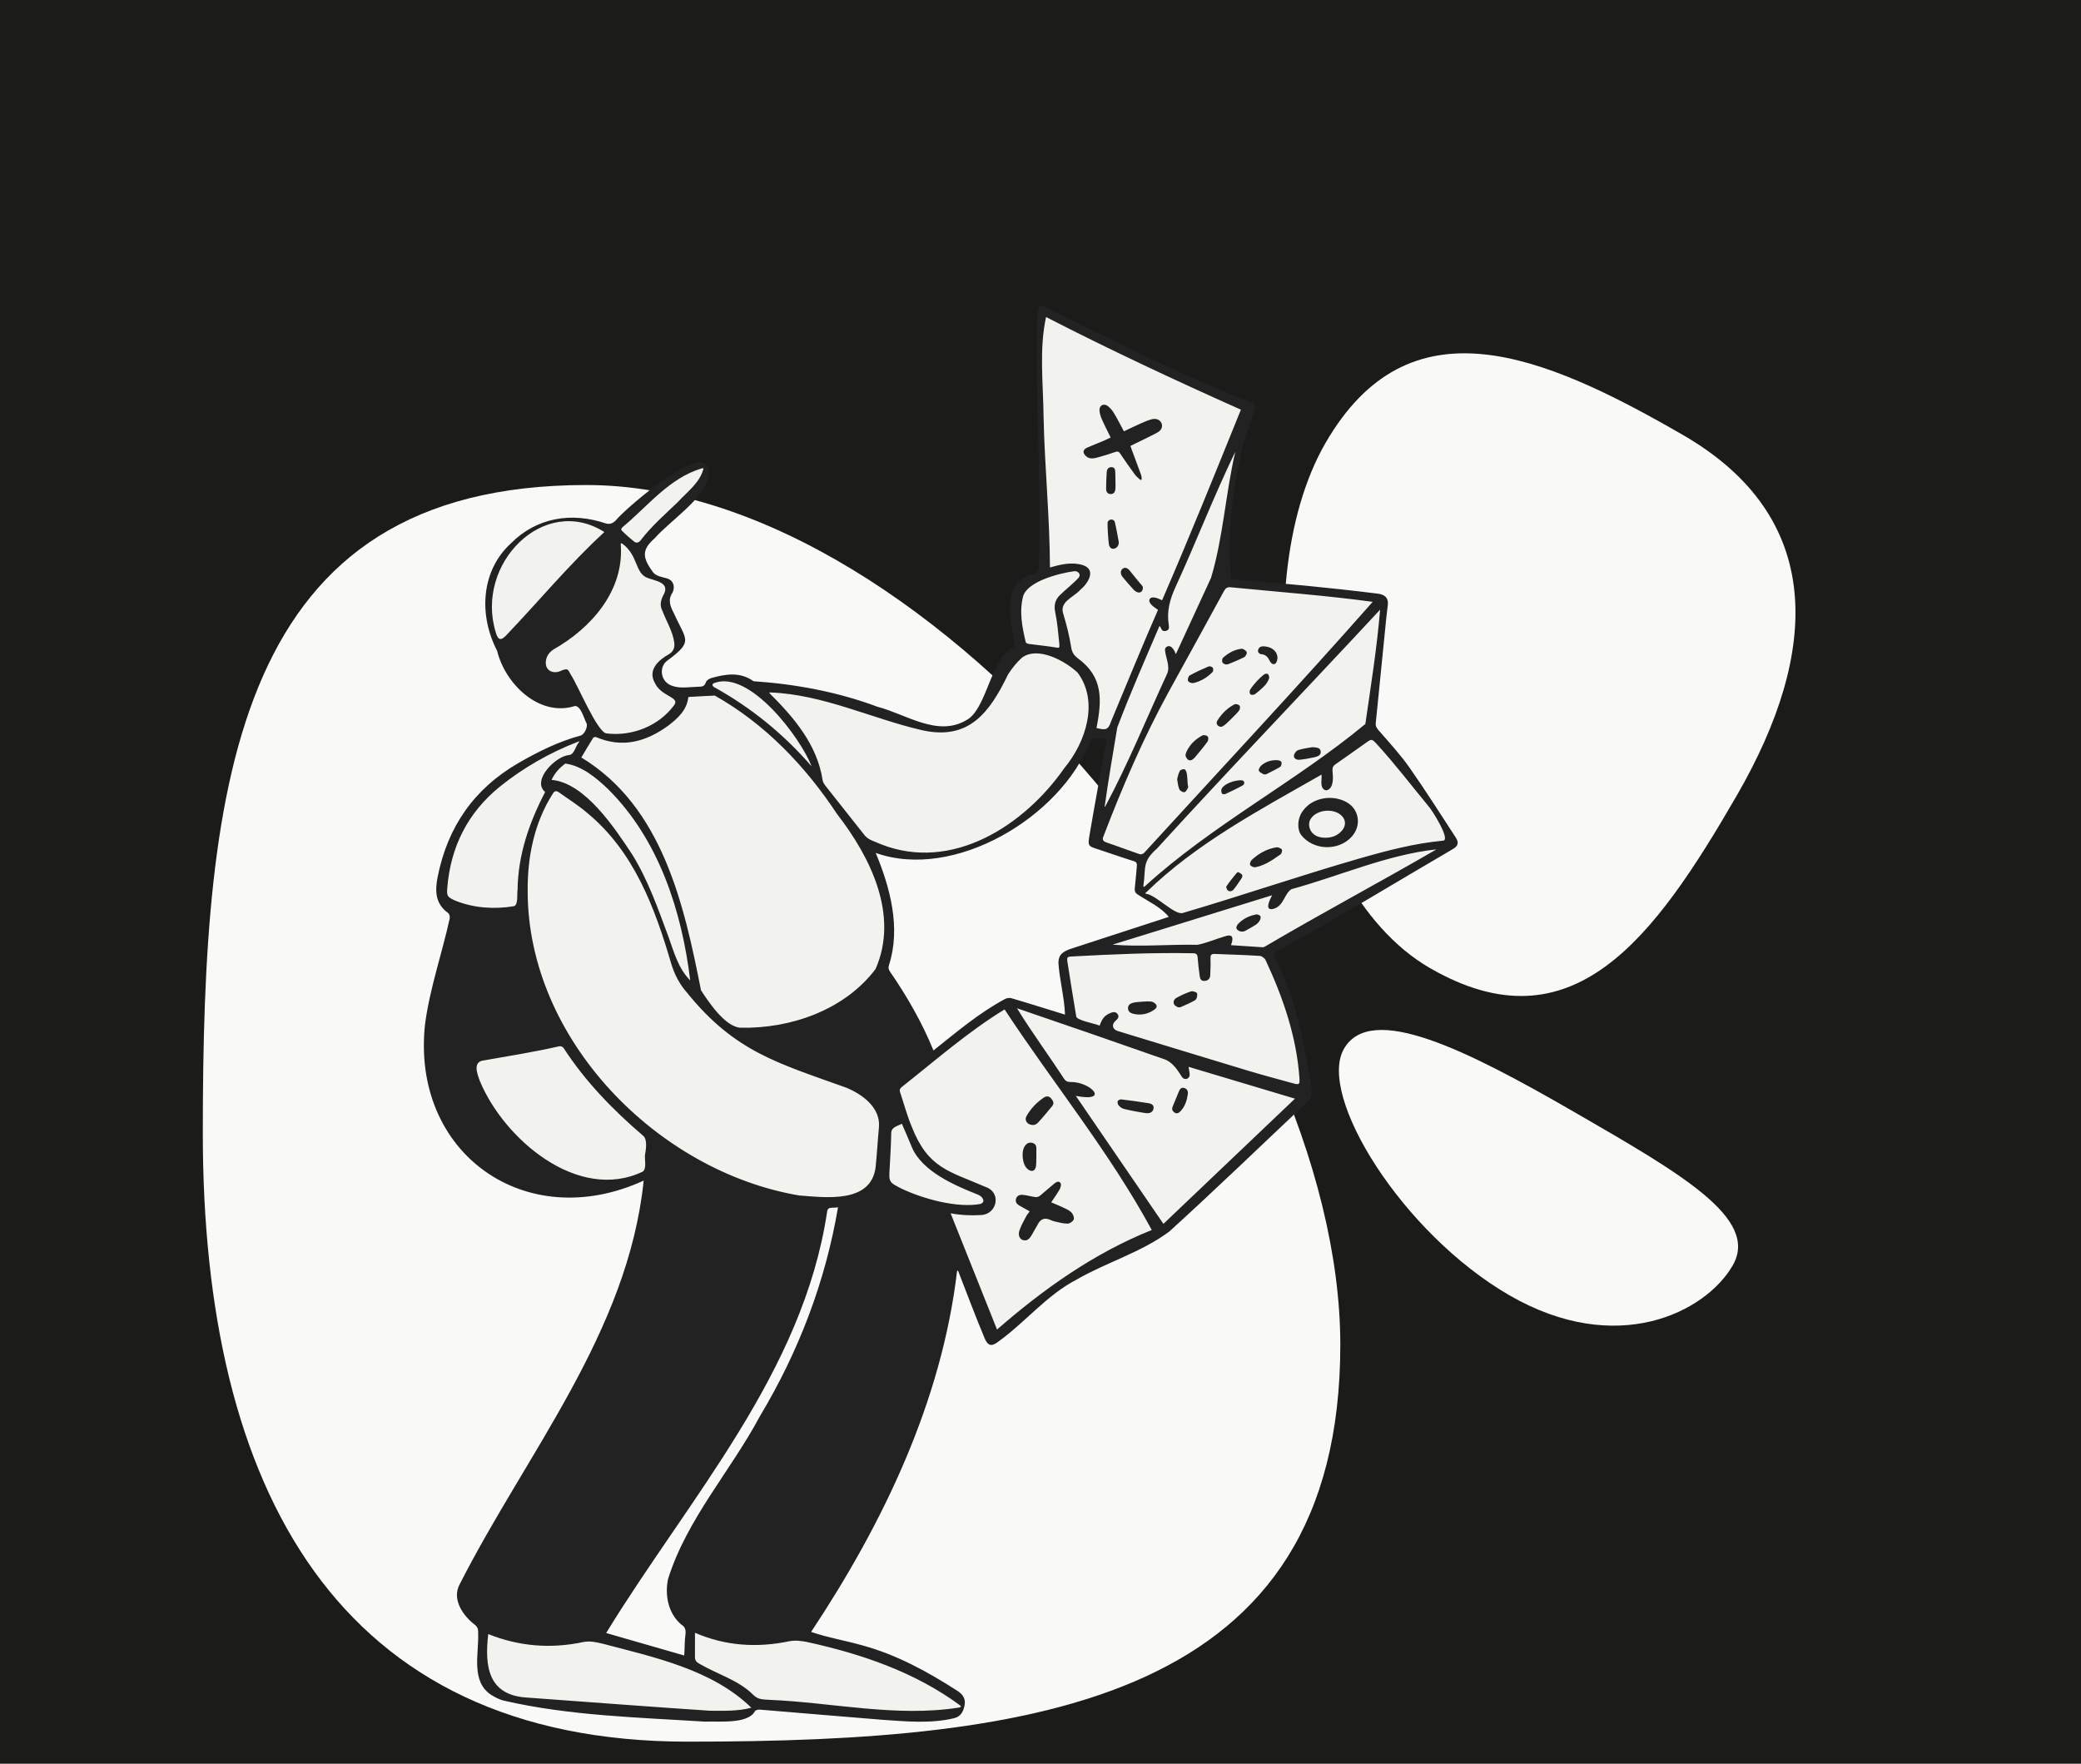
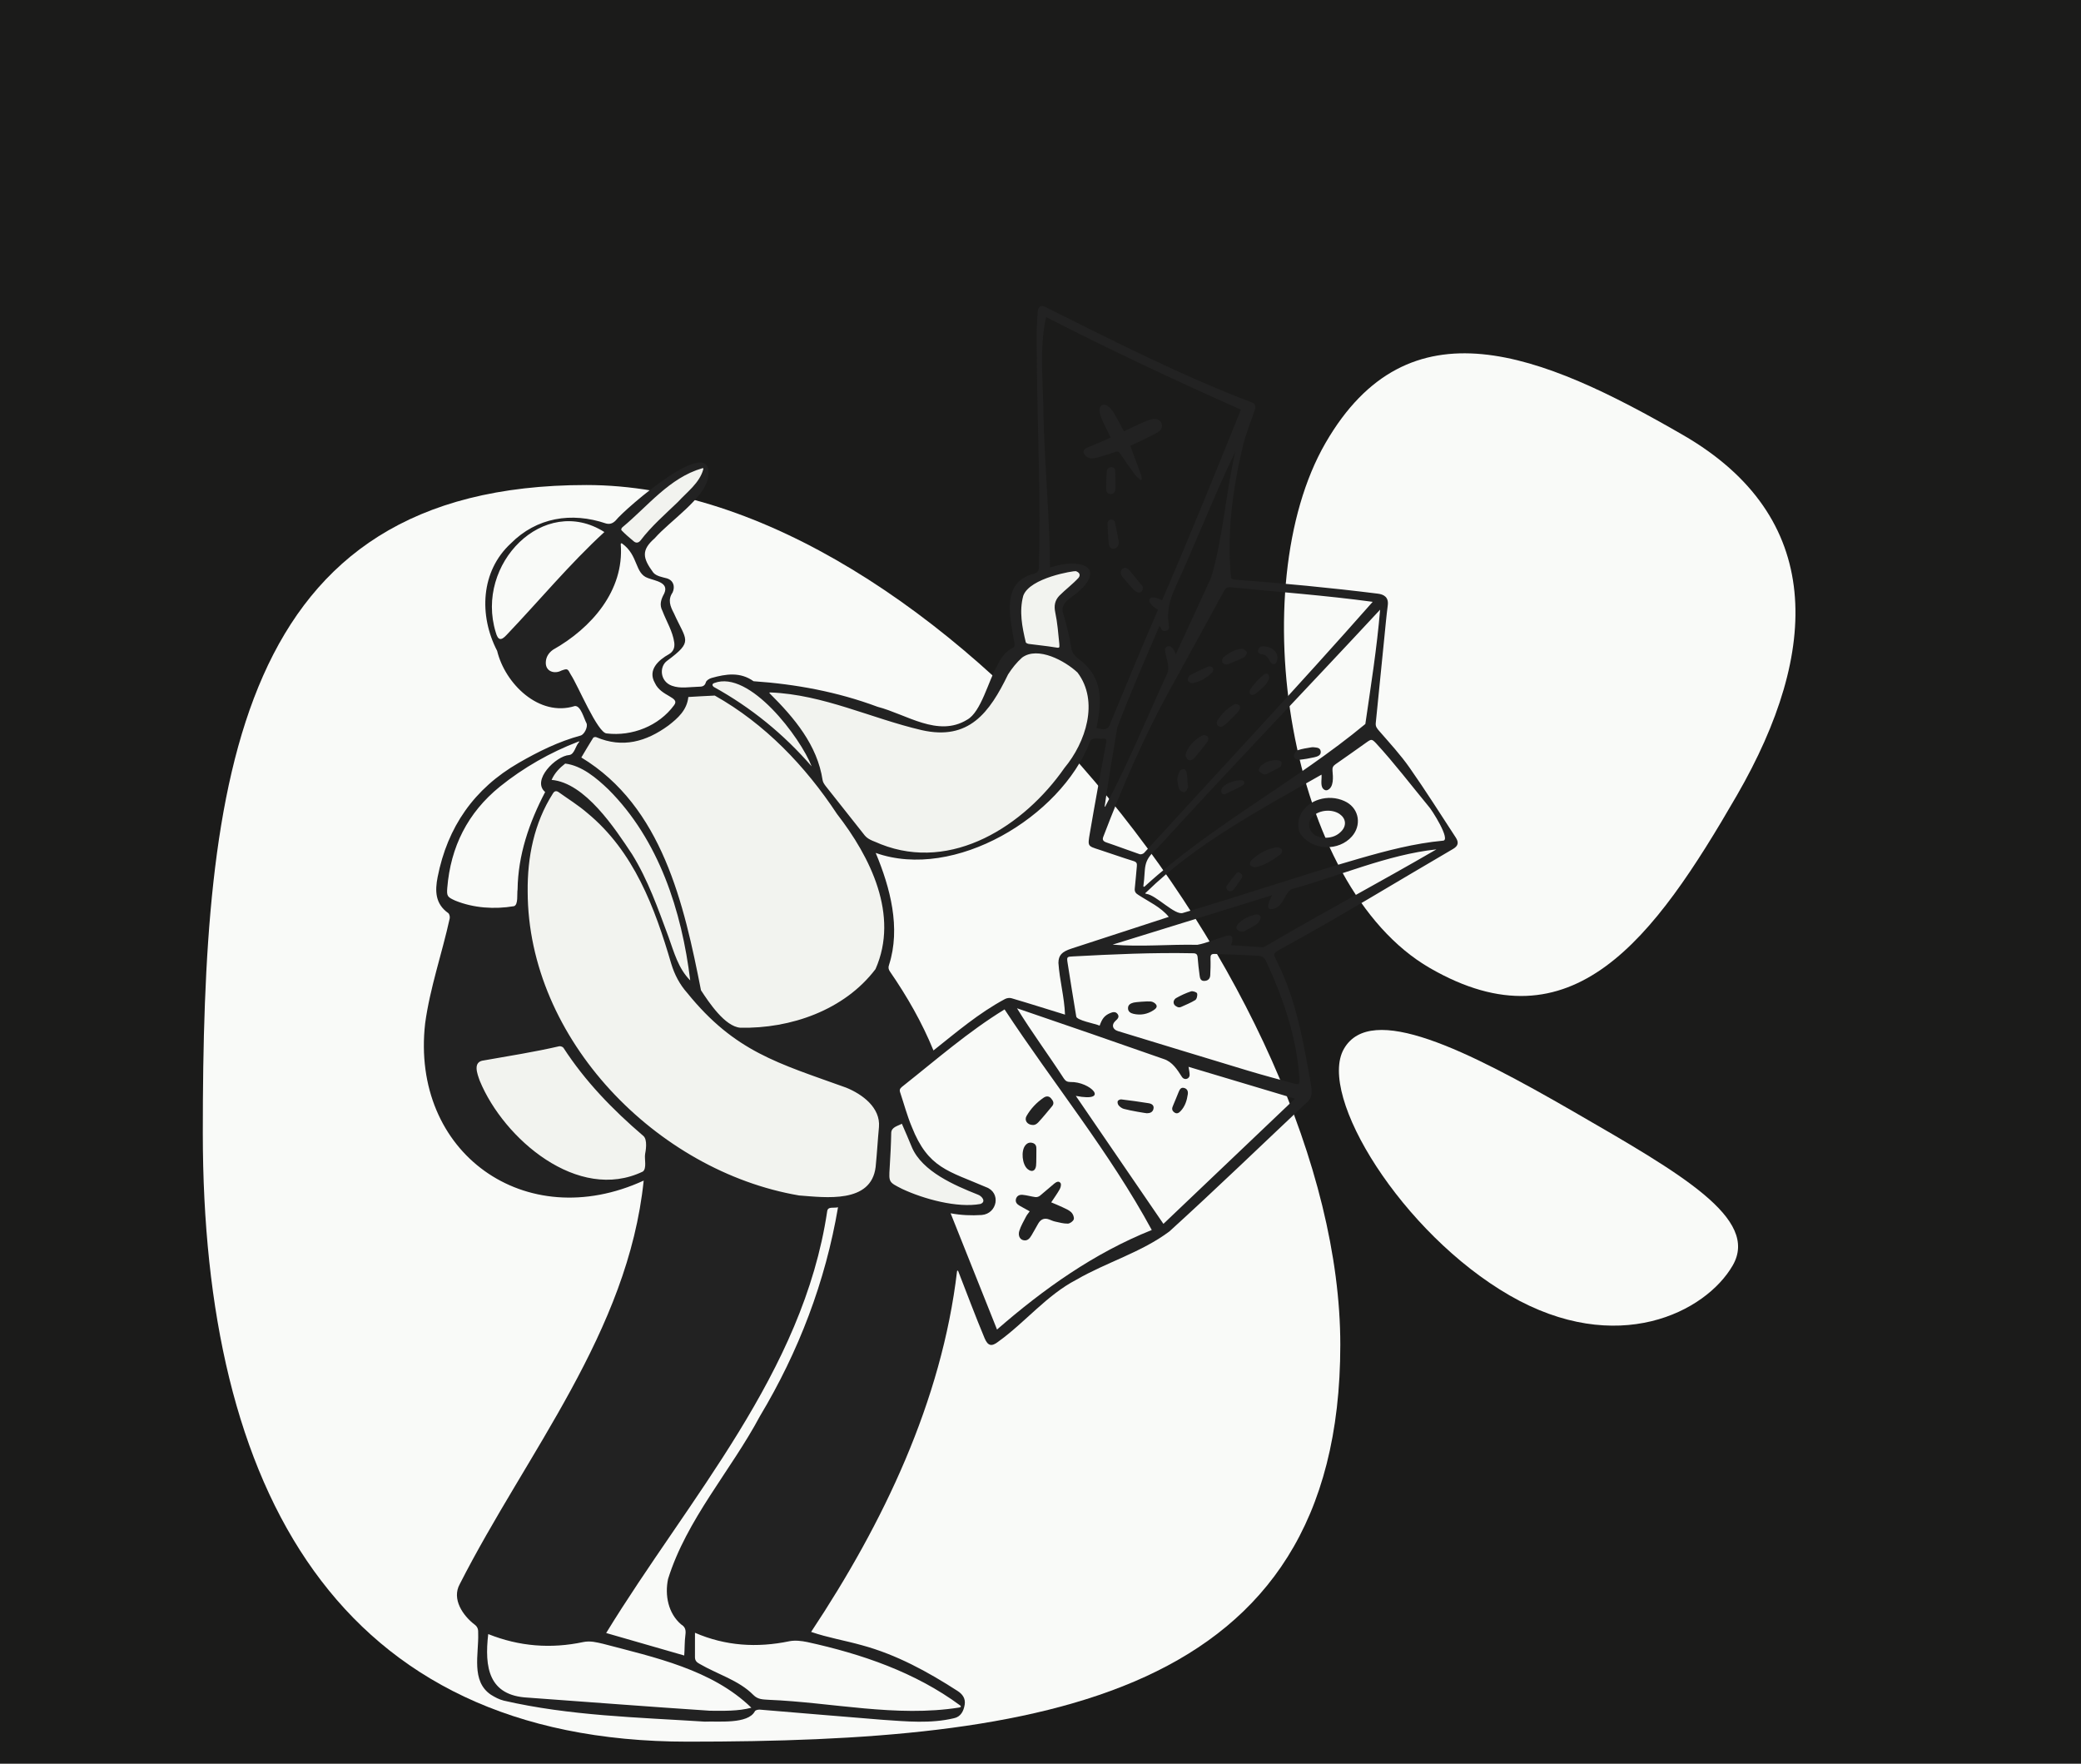
<svg xmlns="http://www.w3.org/2000/svg" width="236" height="200" viewBox="0 0 236 200" fill="none">
  <rect width="236" height="200" fill="#1B1B1A" />
  <path d="M152 152.5C152 192.817 117.765 197.5 78 197.5C38.236 197.5 23 168.817 23 128.5C23 88.183 26.735 55 66.5 55C106.265 55 152 112.183 152 152.5Z" fill="#F9FAF8" />
  <path d="M150.318 50.241C159.754 33.898 174.727 40.012 190.846 49.318C206.965 58.624 206.428 73.817 196.992 90.16C187.557 106.502 178.277 119.079 162.158 109.773C146.039 100.467 140.883 66.584 150.318 50.241Z" fill="#F9FAF8" />
  <path d="M152.415 118.928C155.481 113.617 166.326 119.056 178.509 126.089C190.691 133.123 199.566 138.19 196.5 143.501C193.434 148.812 183.377 153.928 171.195 146.894C159.012 139.861 149.349 124.238 152.415 118.928Z" fill="#F9FAF8" />
  <g clip-path="url(#clip0_782_196)">
    <path d="M98.386 134.766C99.725 133.664 99.57 131.515 99.736 129.899C99.788 129.219 99.841 128.516 99.906 127.827C100.155 125.631 97.951 123.855 96.043 123.125C92.519 121.724 88.799 120.689 85.429 118.938C82.529 117.224 80.196 114.805 78.106 112.446C76.711 110.992 76.221 108.75 75.571 106.844C73.928 101.12 71.275 95.825 66.738 92.009C66.028 91.395 65.241 90.856 64.48 90.335C63.992 90.079 63.513 89.451 62.942 89.506C56.862 96.972 59.816 111.977 65.55 119.361C71.929 127.645 80.048 134.211 90.58 135.785C92.709 136.072 96.651 136.248 98.386 134.766Z" fill="#F2F3EF" />
    <path d="M97.651 95.853C93.36 89.179 88.563 83.099 81.648 78.846C80.999 78.427 79.59 78.805 78.794 78.768C76.972 78.715 78.628 79.399 76.566 81.332C73.962 83.784 70.587 84.724 67.707 83.384C67.544 83.315 67.202 83.351 67.082 83.542C66.729 84.103 66.393 84.669 66.037 85.268C65.937 85.503 65.528 85.85 65.8 86.085C74.314 91.634 77.036 100.374 78.832 110.646C79.073 113.016 80.839 114.622 82.583 116.274C83.163 116.794 84.258 116.835 85.052 116.734C86.812 116.685 88.247 116.662 90.243 115.995C94.44 114.613 97.353 112.953 99.495 109.988C101.601 105.236 100.06 99.809 97.651 95.853ZM87.249 78.922C89.749 81.864 92.272 84.14 93.065 88.5C94.179 90.631 96.186 92.526 97.58 94.488C97.821 94.739 98.047 95.206 98.416 95.317C107.15 99.582 115.586 94.635 120.899 87.217C123.004 84.816 124.493 80.533 123.16 77.451C122.531 75.203 117.675 72.787 115.761 74.398C114.312 75.595 113.494 77.621 112.549 79.249C108.846 85.503 102.262 81.855 96.715 80.199C93.793 79.018 90.562 78.538 87.411 78.297C87.243 78.272 87.158 78.447 87.118 78.582C87.058 78.714 87.163 78.833 87.249 78.922H87.249ZM58.898 129.328C61.873 131.934 64.882 133.856 68.528 134.108C70.053 134.107 71.511 133.62 72.982 133.064C73.642 132.647 73.319 131.696 73.386 131.05C73.411 130.813 73.441 130.647 73.463 130.456C73.439 129.858 73.625 128.936 73.065 128.602C69.158 125.26 66.307 122.114 64.092 118.701C63.955 118.489 63.601 118.378 63.378 118.42C60.566 119.071 57.673 119.522 54.853 120.022C54.422 120.097 54.132 120.251 53.967 120.494C53.253 122.885 56.908 127.579 58.898 129.328H58.898Z" fill="#F2F3EF" />
-     <path d="M63.996 72.599C63.53 72.912 63.04 73.167 62.58 73.497C60.929 74.58 61.675 77.222 63.752 76.252C64.285 76.049 64.254 76.066 64.525 76.597C65.537 78.525 66.631 80.593 67.777 82.658C67.964 82.993 68.407 83.372 68.797 83.397C70.132 83.487 71.462 83.471 72.686 82.978C74.163 82.463 78.575 79.754 75.973 78.749C74.535 78.069 73.467 76.217 74.947 75.104C75.719 74.464 76.916 74.101 76.692 72.845C76.691 71.408 74.575 68.826 75.341 67.808C76.343 66.097 74.906 65.751 73.551 65.335C73.074 65.172 72.769 64.845 72.561 64.274C72.323 63.622 72.031 63.02 71.692 62.487C71.519 62.241 70.675 61.246 70.436 61.442C70.039 61.594 70.213 61.934 70.17 62.256C70.11 66.579 67.819 69.986 63.996 72.599L63.996 72.599ZM85.335 193.417C80.3 188.937 75.103 187.963 68.256 186.138C67.587 185.984 66.895 185.824 66.113 185.981C62.204 186.785 58.807 186.435 55.568 185.115C55.423 185.054 55.152 185.053 55.142 185.278C54.838 187.965 54.868 191.482 57.887 192.352C59.486 192.827 61.054 192.814 62.665 192.944C68.884 193.347 75.037 193.93 81.298 194.244C82.007 194.244 82.719 194.193 83.413 194.143C83.862 194.072 85.854 194.172 85.335 193.417ZM109.015 193.205C104.028 189.239 98.208 187.449 91.609 185.986C90.727 185.804 90.046 185.774 89.467 185.891C85.692 186.654 82.42 186.387 79.26 185.083C78.349 184.593 78.631 185.426 78.59 186.011C78.592 186.666 78.593 187.283 78.586 187.898C78.58 188.461 78.908 188.71 79.23 188.879C80.732 189.67 82.305 190.524 84.038 191.492C85.544 192.204 85.245 193.031 87.105 192.975C89.163 192.933 110.361 195.633 109.015 193.206L109.015 193.205ZM56.213 103.179C56.878 103.113 58.682 103.28 58.807 102.47C58.97 97.393 59.833 94.062 62.03 89.91C62.052 89.862 62.057 89.807 62.044 89.755C62.03 89.704 61.999 89.659 61.955 89.628C60.606 88.454 63.308 85.894 64.582 85.842C65.182 85.814 65.375 85.077 65.643 84.65C65.761 84.418 65.994 84.157 65.689 83.959C65.388 83.767 65.038 84.177 64.738 84.255C61.891 85.654 59.034 87.013 56.549 89.023C52.921 91.965 50.885 95.885 50.497 100.673C50.412 101.727 50.59 101.904 51.536 102.336C53.122 103.013 54.63 103.129 56.213 103.179V103.179ZM164.082 94.871C163.009 91.434 159.998 88.853 157.894 86.041C157.397 85.431 156.734 84.64 156.22 84.13C155.309 83.058 155.032 82.347 155.064 82.132C155.414 79.809 155.69 77.894 155.934 76.106C156.18 74.192 156.508 71.978 156.686 69.827C156.66 69.557 156.873 69.131 156.616 68.933C156.242 68.782 155.543 69.909 155.259 70.149C153.64 72.03 151.831 73.842 150.133 75.63C143.513 82.516 137.965 88.619 130.738 96.384C129.511 97.463 129.653 98.232 129.511 99.815C129.513 99.981 129.449 100.176 129.445 100.345C129.31 101.22 129.769 101.357 129.859 101.486C130.926 102.012 131.907 102.709 132.986 103.437C133.097 103.513 133.584 103.871 134.144 104.264C127.89 106.165 121.103 108.298 121.12 108.298C120.808 108.415 120.735 108.693 120.848 109.221C121.156 111.195 121.911 115.778 122.016 116.341C119.729 115.539 117.447 114.788 115.168 114.184C114.75 114.048 114.394 113.97 114.216 114.046C114.108 114.091 113.909 114.208 113.806 114.271C113.14 114.683 112.441 115.048 111.83 115.504C108.907 117.687 105.181 120.556 102.216 123.016C102.021 123.17 101.695 123.428 101.854 123.901C102.976 127.511 104.207 131.98 108.236 133.327C109.401 133.861 110.563 134.325 111.732 134.824C113.294 135.361 112.795 137.465 111.311 137.552C110.504 137.637 109.669 137.549 108.854 137.515C108.54 137.586 107.5 137.04 107.596 137.669L112.859 150.85C113.108 151.254 113.478 150.661 113.725 150.516C118.613 146.359 123.846 142.453 129.86 140.104C130.143 139.976 130.446 139.831 130.722 139.681C131.201 139.505 132.001 139.045 132.097 138.948L147.014 124.749C147.137 124.637 148.163 123.734 147.317 119.785C147.191 118.665 145.557 111.89 143.931 109.226C143.78 108.98 143.518 108.511 143.491 108.473C143.147 107.984 143.945 107.273 144.314 107.088C150.337 103.618 156.432 100.269 162.48 96.843C162.92 96.529 164.066 95.77 164.121 95.36C164.145 95.182 164.132 95.037 164.082 94.871L164.082 94.871ZM56.638 72.672C57.038 72.763 57.391 72.402 57.664 72.104C61.336 68.255 64.749 64.124 68.695 60.497C68.922 60.271 68.542 60.015 68.394 59.902C66.057 58.691 63.744 58.552 61.521 59.488C56.899 61.378 54.583 66.948 56.002 71.761C56.105 72.139 56.271 72.583 56.638 72.672H56.638Z" fill="#F2F3EF" />
    <path d="M62.564 88.665C66.022 88.988 69.175 93.472 71.489 96.987C73.294 99.901 74.423 103.149 75.595 106.305C76.177 107.873 76.57 109.494 77.684 110.851C78.938 112.451 78.362 110.132 78.269 109.451C77.226 102.451 74.58 94.729 69.169 89.37C68 88.188 65.433 86.164 63.96 86.407C63.797 86.415 61.679 88.493 62.564 88.665L62.564 88.665ZM100.846 128.433C100.82 129.834 100.742 131.23 100.669 132.412C100.563 134.121 100.618 134.217 102.127 134.983C103.321 135.908 113.252 138.454 111.507 135.615C111.356 135.446 111.156 135.312 110.959 135.248C108.776 134.536 106.923 133.338 105.399 132.261C103.929 131.311 103.534 129.696 102.854 128.192C102.673 127.947 102.581 127.075 102.178 127.223C101.64 127.529 100.911 127.615 100.846 128.433L100.846 128.433ZM116.641 73.245C117.634 73.379 118.617 73.467 119.608 73.63C119.843 73.661 120.075 73.745 120.255 73.584C120.488 73.357 120.316 72.832 120.312 72.504C120.213 71.48 120.111 70.421 119.895 69.397C119.745 68.689 119.868 68.171 120.291 67.717C120.69 67.293 121.183 66.923 121.614 66.515C122.004 66.074 122.874 65.651 122.605 64.94C122.452 64.72 122.195 64.556 121.95 64.546C120.173 64.968 118.374 65.268 116.809 66.181C114.831 67.692 115.687 70.778 116.109 72.881C116.167 73.127 116.521 73.228 116.641 73.245L116.641 73.245ZM71.742 61.571C72.103 61.873 72.55 61.792 72.834 61.41C73.796 60.147 74.969 59.041 76.104 57.972C77.263 56.92 78.532 55.569 79.428 54.475C79.708 54.144 79.797 53.701 79.963 53.316C80.045 53.151 79.874 53.02 79.758 52.933C79.561 52.803 79.315 52.974 79.105 53.012C75.541 54.259 73.224 57.301 70.431 59.624C70.246 59.833 70.193 60.141 70.35 60.321C70.842 60.797 71.297 61.206 71.742 61.571L71.742 61.571ZM80.811 78.078C84.798 80.257 88.761 83.416 91.884 87.061C92.045 87.243 92.36 87.045 92.259 86.819C92.194 86.661 92.132 86.502 92.068 86.356C90.711 83.322 85.135 75.698 80.942 77.235C80.49 77.413 80.446 77.753 80.811 78.078Z" fill="#F2F3EF" />
-     <path d="M155.342 67.966C151.669 67.49 147.885 67.136 144.208 66.803C142.879 66.68 141.51 66.553 140.154 66.424L137.621 66.178C138.323 62.238 139.362 56.431 139.888 53.417C139.974 52.926 140.077 52.428 140.177 51.947C140.208 51.68 141.124 47.345 140.95 46.42C140.949 46.416 140.948 46.412 140.947 46.408C140.924 46.293 140.882 46.234 140.818 46.249C132.286 42.443 125.268 39.106 118.734 35.749C118.554 35.665 118.403 35.819 118.372 35.999C117.642 39.68 118.069 43.506 118.12 47.226C118.237 52.936 118.826 58.648 118.845 64.363C118.927 64.796 119.485 64.437 119.748 64.412C120.706 64.114 122.865 63.806 123.366 64.826C123.679 65.956 121.821 67.151 120.927 67.896C120.141 68.483 120.229 69.203 120.395 69.764C120.813 71.185 121.086 72.35 121.255 73.43C121.35 74.042 121.576 74.419 122.088 74.822C124.647 76.72 124.812 79.059 124.241 81.71C124.26 82.02 123.936 82.622 124.286 82.777C124.544 82.879 124.991 82.904 125.212 82.907C125.698 82.907 125.853 82.734 126.106 82.148C125.867 84.778 123.849 94.307 124.643 95.155C124.643 95.155 124.843 95.534 125.428 95.755C126.089 95.977 126.757 96.218 127.402 96.451C127.982 96.661 128.582 96.878 129.176 97.08C129.42 97.161 129.752 97.037 129.908 96.878C134.024 92.315 138.191 87.932 142.342 83.363C146.854 78.393 151.316 73.503 155.741 68.532C156.093 68.144 155.794 67.981 155.342 67.966L155.342 67.966Z" fill="#F2F3EF" />
    <path d="M108.541 144.113C106.802 158.91 100.153 172.754 91.986 185.055C93.897 185.713 95.84 186.028 97.776 186.574C101.67 187.632 105.22 189.572 108.588 191.746C109.151 192.106 109.512 192.599 109.404 193.293C109.292 194.021 108.961 194.682 108.19 194.841C105.534 195.477 102.802 195.206 100.109 195.023C95.462 194.657 90.819 194.247 86.173 193.868C85.987 193.853 85.689 193.917 85.614 194.044C84.828 195.553 81.444 195.156 79.929 195.23C72.316 194.743 64.593 194.567 57.135 192.848C56.62 192.724 56.12 192.458 55.667 192.173C53.395 190.637 54.306 187.556 54.229 185.238C54.248 184.805 54.186 184.501 53.837 184.233C52.491 183.212 51.204 181.321 52.14 179.635C59.726 164.729 71.228 151.048 72.999 133.876C59.576 140.039 46.539 130.728 48.216 116.034C48.771 111.988 50.126 108.134 50.998 104.158C51.042 103.97 50.97 103.638 50.833 103.541C49.346 102.489 49.322 101.024 49.63 99.457C50.748 93.762 53.778 89.419 58.816 86.513C61.045 85.227 63.345 84.089 65.845 83.41C66.26 83.297 66.69 82.443 66.517 82.019C66.224 81.487 65.868 80.005 65.191 80.062C61.134 81.34 57.273 77.525 56.379 73.804C54.299 69.798 54.503 64.785 57.928 61.625C60.852 58.684 64.799 58.029 68.734 59.364C69.164 59.472 69.493 59.354 69.816 59.029C70.874 57.679 81.138 48.81 80.306 54.13C79.936 56.495 75.938 59.098 74.248 61.038C72.705 62.386 72.871 63.281 74.09 64.932C74.432 65.337 75.12 65.447 75.632 65.585C76.382 65.823 76.578 66.505 76.279 67.185C75.71 68.006 76.009 68.751 76.418 69.528C77.833 72.673 78.683 72.68 75.657 74.93C74.745 75.588 74.833 77.272 76.202 77.764C77.162 78.114 78.192 77.896 79.186 77.876C79.579 77.865 79.909 77.866 80.055 77.362C80.115 77.154 80.447 76.95 80.694 76.881C82.32 76.423 83.942 76.17 85.458 77.249C90.27 77.58 94.975 78.454 99.523 80.149C102.822 81.007 106.366 83.647 109.685 81.61C111.258 80.745 112.101 77.189 113.071 75.52C113.482 74.635 114.032 73.858 114.95 73.407C115.034 73.366 115.075 73.133 115.056 73.001C114.575 70.064 113.427 66.039 117.285 65.049C117.691 64.908 117.816 64.727 117.818 64.298C118.031 56.952 117.695 49.608 117.593 42.261C117.616 39.944 117.46 37.605 117.694 35.3C117.762 34.723 118.062 34.562 118.594 34.827C126.282 38.672 133.968 42.589 142.008 45.652C142.346 45.8 142.433 46.08 142.319 46.42C141.877 47.737 141.348 49.031 141.001 50.372C139.819 55.266 139.115 60.342 139.594 65.374C139.609 65.639 139.744 65.704 139.979 65.723C145.415 66.13 150.841 66.644 156.25 67.319C156.939 67.401 157.502 67.719 157.383 68.639C157.222 69.883 157.111 71.133 156.985 72.381C156.663 75.587 156.35 78.794 156.02 81.999C155.979 82.404 156.18 82.622 156.427 82.907C157.603 84.262 158.828 85.589 159.855 87.053C161.668 89.639 163.355 92.313 165.084 94.957C165.463 95.536 165.378 95.921 164.787 96.269C158.297 100.049 151.899 103.994 145.301 107.584C144.339 108.116 144.357 108.107 144.841 109.087C146.992 113.352 147.793 118.079 148.631 122.733C148.741 123.45 148.922 124.315 148.348 124.876C143.114 129.803 137.943 134.806 132.623 139.637C129.453 142.016 125.491 143.133 122.067 145.118C118.692 146.874 116.277 149.942 113.206 152.144C112.454 152.732 112.033 152.629 111.66 151.749C110.603 149.218 109.642 146.644 108.646 144.088L108.541 144.113L108.541 144.113ZM59.842 101.101C59.868 117.855 74.506 132.815 90.618 135.562C93.628 135.789 98.79 136.505 99.302 132.342C99.456 130.832 99.538 129.316 99.68 127.806C99.868 125.6 97.787 124.079 95.963 123.337C88.247 120.555 83.354 119.291 77.936 112.596C77.067 111.616 76.505 110.527 76.127 109.297C74.254 102.893 71.892 96.549 66.59 92.18C65.588 91.315 64.448 90.611 63.367 89.838C63.09 89.641 62.865 89.687 62.691 90.001C60.574 93.33 59.801 97.197 59.842 101.101ZM65.927 85.897C75.112 91.461 77.574 102.533 79.497 112.295C80.409 113.688 82.207 116.396 83.95 116.541C89.645 116.665 95.76 114.554 99.289 109.894C101.993 103.776 98.709 97.18 94.925 92.307C91.328 86.859 86.739 82.071 81.06 78.876C80.064 78.916 79.07 78.981 78.063 79.038C77.9 80.537 76.877 81.44 75.802 82.273C73.299 84.097 70.625 84.871 67.618 83.593C67.526 83.553 67.318 83.592 67.274 83.663C66.823 84.38 66.395 85.112 65.927 85.897L65.927 85.897ZM118.63 35.951C117.83 39.642 118.312 43.471 118.347 47.219C118.465 52.94 119.052 58.628 119.072 64.353C120.341 63.989 121.56 63.696 122.826 64.089C124.382 64.622 123.365 66.197 122.498 66.898C121.704 67.785 120.059 68.235 120.612 69.7C120.97 70.913 121.284 72.148 121.479 73.396C121.569 73.976 121.785 74.295 122.228 74.644C125.102 76.751 124.989 79.322 124.348 82.558C125.337 82.785 125.671 82.841 126.006 81.8C127.769 77.588 129.495 73.339 131.325 69.158C130.921 68.861 130.536 68.655 130.366 68.249C130.276 68.037 130.411 67.798 130.639 67.761C131.026 67.697 131.378 67.897 131.792 68.064C134.894 60.899 137.8 53.7 140.726 46.456C133.271 43.131 125.908 39.69 118.631 35.951L118.63 35.951ZM132.546 103.972C131.636 102.852 130.287 102.258 129.1 101.483C128.793 101.3 128.652 101.111 128.692 100.747C128.787 99.9 128.846 99.05 128.928 98.202C128.957 97.903 128.89 97.747 128.553 97.643C127.253 97.242 125.971 96.782 124.677 96.36C123.334 95.922 123.34 95.986 123.599 94.463C124.185 91.019 124.827 87.584 125.456 84.147C125.511 83.844 125.401 83.75 125.124 83.755C124.585 83.846 123.81 83.492 123.585 84.172C120.29 92.63 108.241 99.894 99.311 96.719C100.957 100.652 102.172 105.222 100.823 109.417C100.712 109.719 100.762 109.93 100.935 110.182C102.875 113.001 104.564 115.942 105.861 119.12C108.474 117.043 111.009 114.874 113.97 113.288C114.175 113.178 114.482 113.13 114.701 113.194C116.75 113.794 118.728 114.428 120.779 115.056C120.71 113.074 120.163 111.165 120.033 109.19C120.044 108.33 120.407 107.928 121.518 107.565C125.161 106.373 128.806 105.19 132.546 103.972ZM113.926 114.464C109.799 116.994 106.197 120.153 102.416 123.145C102.223 123.304 101.949 123.471 102.069 123.829C102.511 125.148 102.866 126.503 103.404 127.782C105.263 132.488 107.57 132.778 111.821 134.616C113.565 135.241 113.095 137.633 111.335 137.778C110.141 137.855 109.01 137.805 107.807 137.585L113.069 150.766C118.364 146.16 124.069 142.102 130.619 139.479C125.822 130.632 119.451 122.866 113.925 114.464H113.926ZM87.387 78.522C87.194 78.514 87.251 78.59 87.328 78.667C90.058 81.383 92.692 84.483 93.289 88.466C93.328 88.72 93.508 88.972 93.674 89.184C95.137 91.047 96.611 92.902 98.084 94.757C98.531 95.285 99.289 95.438 99.894 95.733C107.972 98.922 116.166 93.623 120.719 87.079C123.12 84.198 124.671 79.544 122.201 76.267C120.797 74.946 117.702 73.249 115.912 74.568C115.297 75.112 114.764 75.784 114.322 76.48C112.215 80.82 109.88 84.013 104.513 82.793C98.761 81.45 93.383 78.763 87.387 78.522H87.387ZM155.673 68.246C150.316 67.519 144.936 67.124 139.559 66.595C139.195 66.56 138.997 66.68 138.824 66.997C136.754 70.787 134.678 74.575 132.59 78.355C129.68 83.656 127.295 89.206 125.138 94.844C124.974 95.227 125.101 95.406 125.501 95.54C126.757 95.962 127.995 96.438 129.249 96.865C129.386 96.912 129.638 96.831 129.745 96.72C138.406 87.247 147.182 77.872 155.673 68.246H155.673ZM122.006 124.272L131.94 138.784L146.858 124.585L134.788 120.974C134.842 121.341 134.925 121.644 134.912 121.942C134.874 122.218 134.65 122.373 134.409 122.354C134.258 122.341 134.124 122.25 134.042 122.122C133.515 121.295 132.952 120.399 131.974 120.091C126.435 118.153 120.892 116.226 115.336 114.337C117.008 117.061 118.906 119.617 120.648 122.298C120.834 122.574 121.018 122.694 121.388 122.697C123.639 122.631 125.981 125.036 122.006 124.272L122.006 124.272ZM124.707 116.306C125.004 115.476 125.272 115.159 125.886 114.888C126.205 114.747 126.545 114.682 126.762 115.018C126.963 115.327 126.75 115.542 126.509 115.76C126.023 116.198 126.159 116.732 126.783 116.923C131.68 118.416 136.575 119.918 141.477 121.395C143.194 121.912 144.927 122.376 146.657 122.848C147.338 123.034 147.41 122.988 147.366 122.265C147.047 117.576 145.501 113.097 143.524 108.87C143.422 108.652 143.102 108.412 142.87 108.398C141.171 108.292 139.469 108.235 137.768 108.175C137.333 108.16 137.262 108.31 137.279 108.749C137.302 109.361 137.278 109.976 137.25 110.589C137.23 111.019 136.95 111.237 136.544 111.234C136.133 111.231 136.078 110.885 136.039 110.573C135.956 109.912 135.867 109.251 135.823 108.588C135.798 108.209 135.652 108.095 135.278 108.098C130.74 108.006 126.212 108.211 121.681 108.456C121.004 108.486 120.965 108.5 121.072 109.186C121.387 111.203 121.713 113.218 122.048 115.231C122.018 115.698 124.219 116.078 124.707 116.306V116.306ZM129.976 101.199C129.923 101.251 129.763 101.328 130.021 101.364C131.144 101.519 133.286 103.868 134.172 103.519C140.867 101.554 147.466 99.279 154.173 97.351C157.284 96.457 160.397 95.637 163.626 95.333C164.617 95.337 162.323 91.72 161.974 91.391C160.013 89.016 158.143 86.554 156.057 84.287C155.582 83.794 155.523 83.796 154.98 84.18C153.804 85.012 152.633 85.852 151.448 86.671C151.17 86.863 151.083 87.06 151.115 87.401C151.178 88.069 151.291 89.263 150.561 89.584C150.453 89.632 150.329 89.631 150.225 89.575C149.651 89.265 149.93 88.422 149.87 87.841C142.869 91.837 135.702 95.613 129.976 101.199H129.976ZM129.67 100.437C129.647 100.59 129.744 100.588 129.828 100.511C137.437 93.558 146.996 88.611 154.84 82.099C155.467 77.758 156.149 73.523 156.514 69.136C148.108 78.182 139.539 87.087 131.214 96.218C129.496 97.741 129.975 98.334 129.67 100.437L129.67 100.437ZM73.159 130.877C73.204 130.606 73.498 129.198 72.918 128.775C69.49 125.842 66.371 122.629 63.902 118.824C63.824 118.705 63.568 118.615 63.42 118.643C60.602 119.295 57.74 119.74 54.892 120.245C53.574 120.376 54.119 121.748 54.414 122.572C57.13 129.147 65.557 136.385 72.902 132.852C73.374 132.494 73.067 131.423 73.159 130.877ZM70.555 61.636C70.453 61.562 70.391 61.637 70.398 61.732C70.802 66.976 67.069 71.225 62.712 73.681C62.212 74.039 61.896 74.526 61.896 75.17C61.898 76.169 62.903 76.456 63.676 76.038C64.368 75.793 64.375 75.823 64.726 76.491C65.522 77.669 67.78 83.158 68.812 83.171C71.679 83.514 74.712 82.333 76.446 79.969C77.171 79.033 74.962 78.993 74.268 77.446C73.426 75.977 74.663 74.853 75.874 74.178C76.385 73.872 76.533 73.423 76.467 72.872C76.293 71.6 75.581 70.469 75.127 69.28C74.751 68.573 74.965 67.967 75.324 67.308C75.91 66.039 74.319 65.874 73.478 65.549C71.963 65.022 72.426 62.988 70.555 61.636ZM55.368 185.3C54.931 189.074 55.407 192.282 59.859 192.507C66.744 193.006 73.63 193.538 80.519 193.994C82.072 194.001 83.691 194.057 85.21 193.653C80.767 189.323 74.213 187.936 68.377 186.399C67.646 186.233 66.955 186.043 66.158 186.203C62.474 186.985 58.89 186.708 55.368 185.3H55.368ZM78.816 185.153C78.816 186.147 78.823 187.024 78.813 187.9C78.809 188.291 78.989 188.496 79.336 188.678C81.344 189.851 83.799 190.543 85.43 192.199C85.965 192.742 86.533 192.705 87.189 192.754C94.356 193.047 101.643 194.762 108.772 193.631C108.969 193.6 109.033 193.5 108.894 193.397C103.78 189.616 97.692 187.55 91.563 186.208C90.898 186.071 90.165 185.982 89.512 186.114C85.854 186.874 82.278 186.653 78.816 185.153ZM65.622 84.21C65.798 84.013 65.668 84.068 65.53 84.121C62.429 85.307 59.358 87.048 56.692 89.2C53.042 92.159 51.101 96.027 50.723 100.691C50.647 101.638 50.752 101.728 51.631 102.13C53.715 102.975 56.076 103.131 58.281 102.76C58.807 102.612 58.61 101.335 58.697 100.869C58.751 96.936 60.014 93.276 61.824 89.813C60.257 88.499 63.029 85.713 64.568 85.616C65.14 85.532 65.272 84.603 65.622 84.21H65.622ZM77.596 187.729C77.656 186.967 77.629 186.148 77.731 185.386C77.8 184.869 77.726 184.495 77.248 184.208C75.773 182.945 75.38 180.893 75.761 179.059C77.872 172.292 82.865 166.798 86.184 160.585C90.571 153.272 93.609 145.33 95.038 136.901C94.554 137.029 93.883 136.769 93.809 137.358C91.078 155.687 78.103 169.895 68.743 185.18L77.596 187.729H77.596ZM139.604 107.18C140.751 107.258 141.969 107.344 143.187 107.416C143.297 107.423 143.423 107.357 143.525 107.297C149.92 103.53 156.483 100.047 162.9 96.318C157.331 96.913 151.901 99.344 146.458 100.831C145.63 101.358 145.623 102.686 144.457 103.052C143.339 103.35 143.983 102.082 144.26 101.521L126.177 107.119C129.31 107.395 132.601 107.07 135.788 107.14C136.824 106.949 137.815 106.502 138.828 106.204C139.785 105.862 139.937 106.27 139.605 107.18L139.604 107.18ZM125.282 91.421C125.273 91.487 125.307 91.52 125.349 91.442C127.969 86.553 130.05 81.388 132.385 76.354C132.708 75.498 132.192 74.584 132.119 73.721C132.115 73.688 132.116 73.654 132.123 73.621C132.185 73.288 132.598 73.162 132.855 73.383C133.073 73.572 133.214 73.814 133.347 74.184C134.689 71.244 136.008 68.451 137.339 65.528C138.729 60.891 138.989 55.942 140.096 51.219C137.664 56.225 135.631 61.523 133.293 66.61C132.675 67.968 132.301 69.312 132.542 70.817C132.604 71.209 132.592 71.456 132.2 71.546C131.685 71.657 131.734 71.208 131.497 70.972C129.866 74.786 128.176 78.616 126.707 82.494C126.211 85.466 125.696 88.437 125.282 91.421ZM68.54 60.332C61.687 55.982 53.837 63.951 56.221 71.701C56.473 72.622 56.823 72.686 57.454 71.998C61.163 68.108 64.576 63.976 68.54 60.332ZM62.554 88.438C66.35 88.765 69.729 93.924 71.681 96.868C73.495 99.791 74.62 103.025 75.808 106.226C76.437 107.963 76.916 109.822 78.276 111.177C77.318 103.299 74.723 95.238 69.006 89.528C67.665 88.242 65.992 86.823 64.099 86.587C63.478 87.071 62.921 87.619 62.554 88.438ZM102.276 127.428C101.819 127.69 101.116 127.795 101.072 128.437C101.048 129.767 100.978 131.097 100.895 132.426C100.793 134.084 100.796 134.052 102.315 134.824C104.754 135.966 108.568 137.011 111.185 136.528C111.88 136.277 111.355 135.618 110.888 135.464C108.248 134.414 104.615 132.856 103.425 130.124C103.072 129.236 102.677 128.364 102.276 127.428ZM122.003 64.767C121.841 64.714 116.768 65.499 116.043 67.564C115.567 69.334 115.916 71.091 116.329 72.829C116.35 72.916 116.547 73.003 116.671 73.02C117.662 73.154 118.66 73.244 119.645 73.407C120.119 73.485 120.184 73.518 120.134 73.017C120.015 71.822 119.92 70.615 119.673 69.444C119.514 68.689 119.631 68.092 120.125 67.562C120.828 66.851 121.651 66.248 122.328 65.508C122.587 65.144 122.356 64.881 122.003 64.767L122.003 64.767ZM79.755 53.226C79.802 53.056 79.717 53.077 79.613 53.107C75.903 54.188 73.456 57.419 70.584 59.792C70.506 59.863 70.384 60.031 70.508 60.158C70.939 60.6 71.409 61.004 71.886 61.396C72.159 61.62 72.44 61.551 72.653 61.272C73.888 59.652 75.424 58.327 76.881 56.921C77.93 55.773 79.33 54.774 79.755 53.226ZM92.049 86.906C90.767 83.62 85.007 75.949 81.013 77.45C80.758 77.535 80.728 77.722 80.952 77.9C85.181 80.237 88.874 83.241 92.049 86.906Z" fill="#222222" />
    <path d="M125.959 49.613C125.604 48.888 125.261 48.231 124.963 47.554C124.822 47.234 124.71 46.88 124.689 46.534C124.655 45.985 125.152 45.704 125.6 46.024C125.892 46.233 126.143 46.536 126.331 46.847C126.729 47.506 127.073 48.198 127.459 48.911C128.114 48.603 128.752 48.29 129.4 48.002C129.795 47.826 130.197 47.654 130.613 47.543C131.126 47.405 131.556 47.604 131.72 47.985C131.886 48.372 131.733 48.79 131.233 49.059C130.402 49.506 129.545 49.904 128.698 50.323C128.547 50.397 128.394 50.47 128.198 50.565C128.252 50.719 128.298 50.859 128.35 50.998C128.701 51.941 129.059 52.881 129.401 53.828C129.454 53.974 129.461 54.138 129.479 54.297C129.482 54.32 129.478 54.343 129.466 54.364C129.455 54.384 129.438 54.4 129.417 54.41L129.415 54.411C129.395 54.42 129.373 54.423 129.351 54.42C129.329 54.416 129.309 54.406 129.293 54.391C129.091 54.204 128.869 54.033 128.708 53.815C128.139 53.043 127.582 52.261 127.055 51.46C126.882 51.197 126.747 51.158 126.459 51.26C125.773 51.501 125.078 51.715 124.376 51.9C124.098 51.973 123.768 52.019 123.509 51.935C123.27 51.857 123.001 51.624 122.912 51.394C122.787 51.073 123.061 50.856 123.352 50.733C123.993 50.461 124.639 50.201 125.281 49.93C125.493 49.841 125.698 49.736 125.959 49.613L125.959 49.613ZM126.884 61.494C126.872 61.868 126.679 62.135 126.37 62.213C125.99 62.31 125.784 61.99 125.749 61.679C125.661 60.887 125.609 60.087 125.604 59.291C125.604 59.238 125.623 59.186 125.654 59.134C125.815 58.858 126.217 58.833 126.388 59.103C126.406 59.13 126.419 59.158 126.426 59.188C126.611 59.949 126.737 60.724 126.884 61.494ZM129.611 66.62C129.625 67.066 129.316 67.278 128.998 67.162C128.831 67.101 128.666 66.986 128.546 66.854C128.121 66.387 127.703 65.91 127.305 65.419C127.023 65.071 127.053 64.666 127.336 64.477C127.614 64.29 127.907 64.419 128.182 64.782C128.545 65.261 128.945 65.711 129.32 66.18C129.448 66.342 129.605 66.439 129.611 66.62Z" fill="#222222" />
    <path d="M126.501 55.396C126.479 55.73 126.357 56.025 125.962 56.026C125.594 56.026 125.442 55.759 125.443 55.434C125.445 54.8 125.465 54.166 125.51 53.533C125.532 53.215 125.696 52.959 126.068 52.976C126.457 52.993 126.472 53.299 126.481 53.584C126.491 53.893 126.521 55.103 126.501 55.396V55.396ZM116.775 137.362C116.36 137.132 115.995 136.935 115.635 136.728C115.35 136.564 115.128 136.343 115.213 135.98C115.303 135.592 115.633 135.461 115.963 135.49C116.452 135.533 116.931 135.684 117.419 135.747C117.581 135.768 117.796 135.705 117.924 135.603C118.478 135.158 119.001 134.674 119.551 134.225C119.767 134.049 120.078 133.861 120.276 134.166C120.374 134.317 120.289 134.66 120.179 134.857C119.902 135.353 119.564 135.815 119.215 136.344C119.682 136.544 120.095 136.703 120.493 136.895C120.84 137.062 121.22 137.212 121.49 137.469C121.68 137.651 121.841 138.04 121.773 138.264C121.707 138.485 121.34 138.751 121.099 138.756C120.617 138.766 120.129 138.625 119.649 138.521C119.424 138.473 119.21 138.369 118.993 138.287C118.457 138.085 118.04 138.239 117.743 138.749C117.487 139.192 117.245 139.642 116.984 140.081C116.77 140.442 116.509 140.761 116.022 140.627C115.658 140.528 115.434 140.105 115.599 139.575C115.775 139.009 116.091 138.485 116.364 137.952C116.466 137.752 116.622 137.579 116.775 137.362L116.775 137.362ZM117.161 127.573C116.486 127.573 116.141 127.03 116.416 126.552C116.899 125.715 117.557 125.019 118.357 124.475C118.628 124.291 118.945 124.258 119.193 124.548C119.423 124.816 119.603 125.102 119.312 125.445C118.796 126.054 118.3 126.683 117.755 127.265C117.582 127.45 117.384 127.573 117.161 127.573ZM117.495 132.213C117.411 132.806 117 132.949 116.543 132.575C115.918 132.063 115.766 130.508 116.279 129.881C116.494 129.617 116.761 129.509 117.097 129.606C117.461 129.71 117.548 129.978 117.533 130.32C117.521 130.597 117.544 131.866 117.495 132.213ZM135.201 86.15C135.022 86.271 134.779 86.234 134.645 86.065C134.56 85.956 134.49 85.854 134.46 85.742C134.415 85.574 134.509 85.348 134.593 85.172C134.973 84.378 135.599 83.806 136.356 83.398C136.463 83.34 136.614 83.366 136.77 83.4C136.936 83.437 137.047 83.592 137.032 83.761C137.019 83.894 136.999 84.021 136.931 84.113C136.476 84.734 135.982 85.328 135.484 85.917C135.412 86.003 135.318 86.071 135.201 86.15L135.201 86.15ZM138.627 82.376C138.557 82.415 138.476 82.43 138.397 82.414C138.024 82.338 137.87 82.014 138.058 81.713C138.547 80.933 139.188 80.285 140.015 79.865C140.151 79.797 140.453 79.886 140.57 80.007C140.657 80.098 140.634 80.399 140.547 80.532C140.373 80.799 140.127 81.02 139.9 81.25C139.598 81.555 139.294 81.86 138.974 82.145C138.862 82.245 138.728 82.32 138.627 82.376ZM139.33 75.301C139.117 75.39 138.868 75.355 138.699 75.198C138.661 75.162 138.631 75.124 138.617 75.081C138.568 74.936 138.604 74.672 138.708 74.58C139.308 74.053 139.994 73.652 140.8 73.57C140.992 73.55 141.303 73.762 141.387 73.946C141.446 74.075 141.264 74.439 141.1 74.522C140.536 74.808 139.947 75.043 139.33 75.301ZM135.424 77.439C135.209 77.495 134.976 77.449 134.808 77.304C134.761 77.264 134.726 77.219 134.716 77.17C134.681 76.991 134.783 76.668 134.926 76.59C135.614 76.214 136.329 75.883 137.051 75.575C137.178 75.521 137.449 75.6 137.532 75.71C137.612 75.815 137.605 76.109 137.515 76.201C136.945 76.784 136.28 77.214 135.423 77.439L135.424 77.439ZM143.235 73.286C144.137 73.308 144.765 73.754 144.87 74.46C144.908 74.719 144.804 75.138 144.618 75.26C144.327 75.45 144.087 75.132 143.953 74.867C143.75 74.465 143.483 74.205 143.001 74.183C142.878 74.177 142.684 74.002 142.666 73.884C142.644 73.735 142.729 73.517 142.844 73.416C142.967 73.309 143.179 73.302 143.235 73.286ZM143.857 76.537C143.955 76.697 143.961 76.897 143.875 77.064C143.761 77.286 143.654 77.504 143.496 77.674C143.14 78.058 142.736 78.402 142.319 78.719C142.201 78.809 141.893 78.821 141.805 78.734C141.708 78.639 141.69 78.341 141.77 78.214C141.99 77.862 142.265 77.541 142.545 77.232C142.783 76.969 143.046 76.725 143.323 76.503C143.425 76.421 143.618 76.367 143.731 76.408C143.78 76.426 143.819 76.474 143.857 76.537ZM133.516 88.499C133.498 88.404 133.502 88.306 133.527 88.213C133.59 87.979 133.659 87.684 133.797 87.427C133.868 87.295 134.183 87.186 134.331 87.236C134.463 87.281 134.565 87.549 134.594 87.733C134.657 88.135 134.664 88.546 134.697 88.953C134.707 89.076 134.78 89.225 134.733 89.315C134.63 89.514 134.492 89.801 134.326 89.832C134.153 89.864 133.832 89.687 133.752 89.517C133.62 89.239 133.592 88.911 133.516 88.499L133.516 88.499ZM127.445 125.743C127.233 125.684 127.024 125.53 126.876 125.364C126.772 125.249 126.709 125.019 126.751 124.878C126.783 124.773 127.022 124.653 127.153 124.668C128.194 124.793 129.233 124.934 130.267 125.103C130.597 125.157 130.914 125.33 130.808 125.758C130.718 126.125 130.416 126.239 130.064 126.241C129.987 126.242 128.227 125.961 127.445 125.743ZM134.707 124.076C134.604 124.786 134.397 125.459 133.889 125.996C133.693 126.203 133.466 126.362 133.162 126.132C132.862 125.906 132.901 125.66 133.037 125.359C133.265 124.855 133.451 124.332 133.67 123.824C133.78 123.569 133.906 123.281 134.266 123.367C134.625 123.452 134.752 123.715 134.707 124.076V124.076ZM130.503 113.564C130.724 113.583 131.007 113.746 131.12 113.931C131.289 114.209 131.033 114.415 130.807 114.563C130.111 115.015 129.349 115.151 128.543 114.966C128.213 114.89 127.92 114.716 127.925 114.317C127.93 113.915 128.244 113.774 128.567 113.69C128.789 113.633 130.093 113.527 130.503 113.563L130.503 113.564ZM133.472 114.161L133.34 114.082C133.106 113.942 133.024 113.638 133.164 113.403C133.216 113.315 133.276 113.24 133.354 113.195C133.897 112.884 134.474 112.616 135.068 112.419C135.265 112.354 135.717 112.508 135.759 112.649C135.825 112.87 135.723 113.3 135.549 113.406C135.048 113.712 134.497 113.936 133.933 114.189C133.86 114.221 133.779 114.236 133.699 114.231C133.619 114.226 133.541 114.202 133.472 114.161L133.472 114.161ZM149.574 90.668C150.522 90.371 151.552 90.423 152.456 90.834C152.554 90.878 152.649 90.927 152.742 90.98C154.169 91.808 154.405 93.625 153.309 94.859C151.819 96.537 148.944 96.454 147.569 94.695C147.098 94.092 147.125 92.891 147.651 92.101C148.132 91.377 148.758 90.925 149.574 90.668H149.574ZM150.341 94.999C151.055 94.993 151.676 94.758 152.158 94.222C152.732 93.582 152.628 92.798 151.921 92.31C151.069 91.722 149.654 91.832 148.905 92.545C148.497 92.933 148.36 93.389 148.535 93.934C148.757 94.625 149.415 95.016 150.341 94.999ZM141.769 98.061C141.718 97.915 141.823 97.636 141.952 97.516C142.745 96.774 143.673 96.263 144.75 96.085C144.946 96.053 145.232 96.175 145.367 96.324C145.442 96.408 145.356 96.788 145.231 96.876C144.352 97.494 143.471 98.127 142.383 98.338C142.149 98.384 141.823 98.213 141.769 98.061ZM140.503 98.928C140.625 99.001 140.803 99.091 140.882 99.23C140.932 99.316 140.854 99.515 140.779 99.629C140.49 100.066 140.202 100.508 139.865 100.908C139.81 100.974 139.725 101.015 139.63 101.048C139.445 101.113 139.239 101.029 139.153 100.852C139.087 100.715 139.036 100.588 139.079 100.521C139.413 99.993 139.827 99.516 140.221 99.027C140.261 98.977 140.377 98.853 140.503 98.928ZM148.702 84.748C148.797 84.731 148.894 84.727 148.99 84.738C149.336 84.78 149.712 84.771 149.777 85.193C149.848 85.656 149.404 85.792 149.046 85.874C148.497 85.999 147.937 86.097 147.377 86.153C147.076 86.183 146.721 86.042 146.739 85.702C146.752 85.474 146.989 85.137 147.199 85.066C147.681 84.902 148.196 84.838 148.702 84.748ZM143.661 87.77C143.593 87.804 143.517 87.822 143.44 87.82C143.363 87.818 143.288 87.797 143.221 87.759C143.007 87.636 142.821 87.544 142.762 87.4C142.704 87.257 142.881 86.939 143.042 86.802C143.576 86.342 144.227 86.159 144.928 86.207C145.074 86.217 145.315 86.334 145.331 86.431C145.36 86.601 145.304 86.888 145.184 86.961C144.698 87.254 144.186 87.503 143.661 87.77ZM140.865 88.494C141.083 88.519 141.187 88.778 141.049 88.949C141.001 89.009 140.949 89.06 140.888 89.093C140.252 89.435 139.6 89.748 138.944 90.049C138.846 90.093 138.62 90.056 138.58 89.986C138.507 89.856 138.477 89.657 138.521 89.515C138.698 88.94 140.028 88.4 140.865 88.494V88.494ZM141.248 105.542C140.949 105.71 140.569 105.67 140.326 105.427C140.286 105.387 140.252 105.345 140.228 105.298C140.168 105.182 140.278 104.907 140.396 104.782C140.953 104.192 141.661 103.852 142.449 103.697C142.597 103.668 142.829 103.755 142.925 103.87C142.998 103.958 142.964 104.201 142.893 104.327C142.783 104.524 142.63 104.726 142.443 104.846C142.062 105.089 141.666 105.309 141.248 105.542Z" fill="#222222" />
  </g>
  <defs>
    <clipPath id="clip0_782_196">
      <rect width="117.243" height="160.537" fill="white" transform="translate(48.07 34.703)" />
    </clipPath>
  </defs>
</svg>